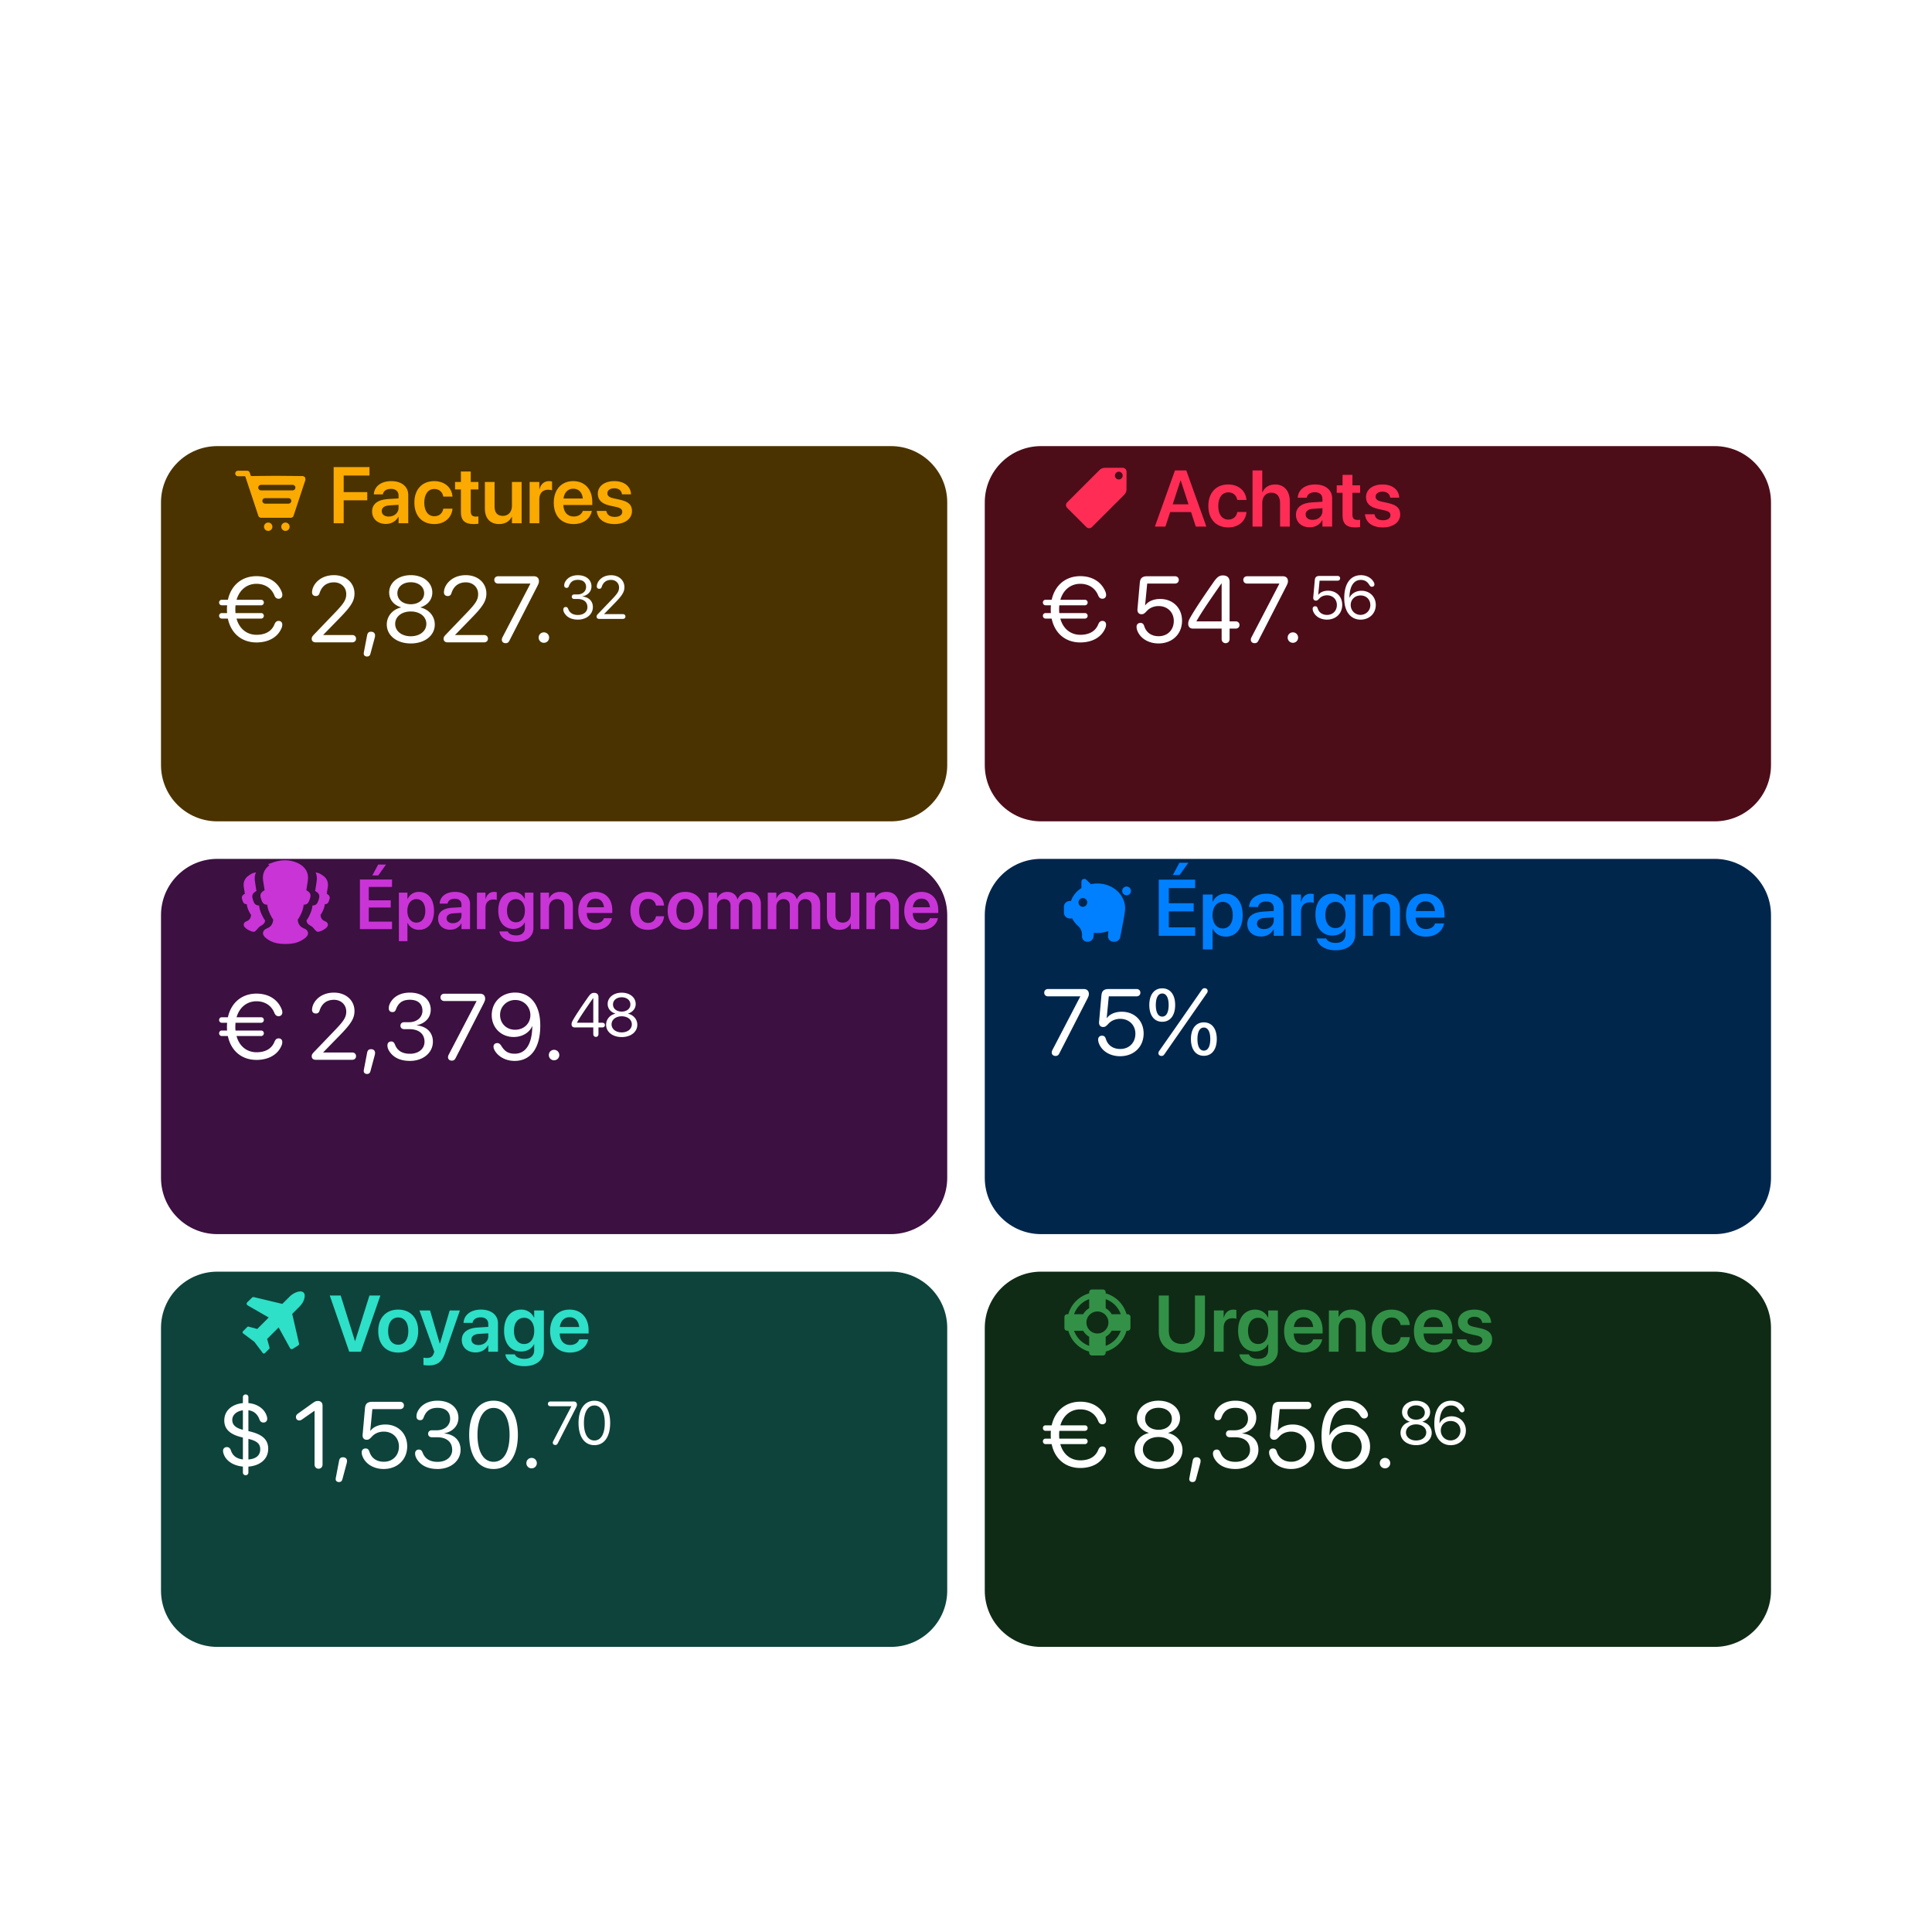
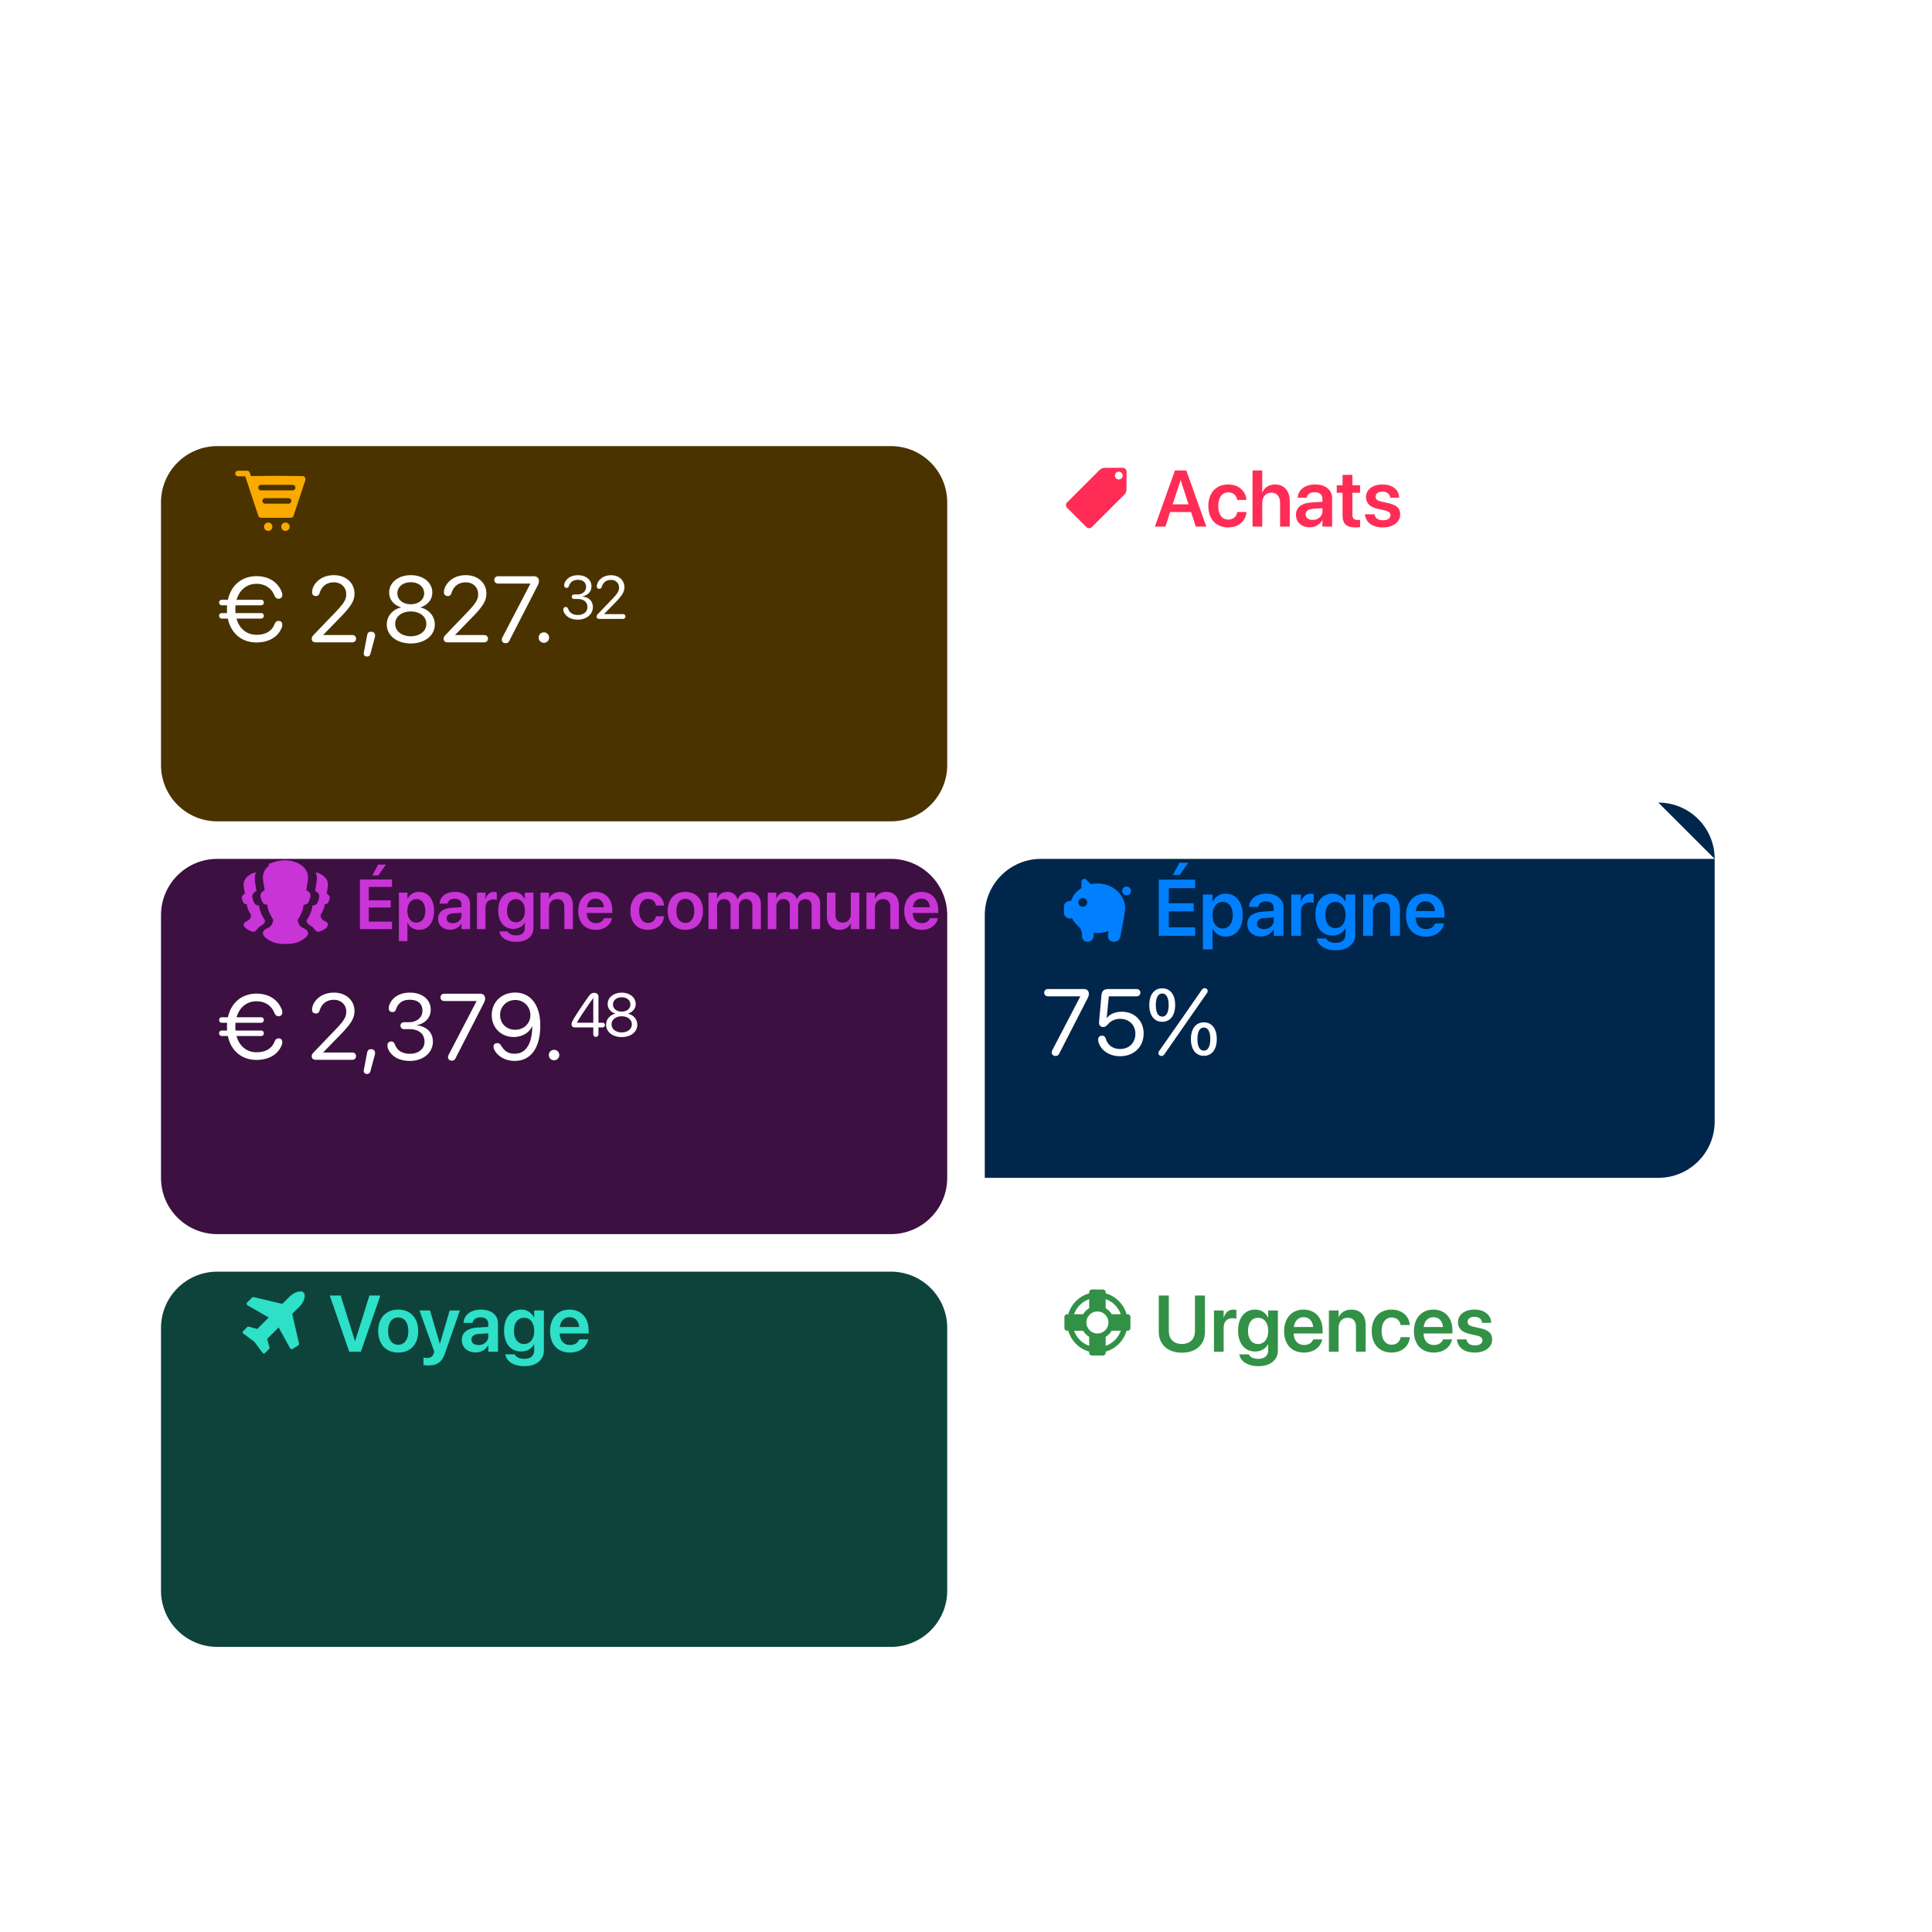
<svg xmlns="http://www.w3.org/2000/svg" width="576" height="576" fill="none">
  <g clip-path="url(#a)">
    <circle cx="288" cy="288" r="256" fill="#fff" fill-opacity=".1" />
    <g filter="url(#b)">
      <path fill="#4B3300" d="M265.609 109H64.793C55.518 109 48 116.513 48 125.781v78.313c0 9.268 7.519 16.781 16.793 16.781h200.816c9.275 0 16.793-7.513 16.793-16.781v-78.313c0-9.268-7.518-16.781-16.793-16.781Z" />
    </g>
    <path fill="#FAAA00" fill-rule="evenodd" d="m73.57 143.36-.473-1.376h-2.142a.818.818 0 1 1 0-1.636h2.65a.819.819 0 0 1 .849.548l.355 1.031 7.46-.068 7.91.072a.87.87 0 0 1 .867.953.864.864 0 0 1-.04.355l-3.485 10.529a.873.873 0 0 1-.853.597H77.87a.873.873 0 0 1-.853-.597L73.57 143.36Zm4.247 2.833h9.434a.818.818 0 1 0 0-1.636h-9.434a.818.818 0 1 0 0 1.636Zm1.197 3.96h7.04a.819.819 0 0 0 0-1.637h-7.04a.819.819 0 0 0 0 1.637Zm6.09 8.13a1.244 1.244 0 1 1 0-2.488 1.244 1.244 0 0 1 0 2.488Zm-5.14 0a1.244 1.244 0 1 1 0-2.489 1.244 1.244 0 0 1 0 2.489Z" clip-rule="evenodd" />
-     <path fill="#FAAA00" d="M99.474 156v-16.751h10.68v2.519h-7.685v4.957h7.024v2.438h-7.024V156h-2.995Zm15.579.209c-2.461 0-4.121-1.521-4.121-3.715v-.023c0-2.182 1.695-3.494 4.678-3.68l3.216-.197v-.848c0-1.242-.813-1.996-2.275-1.996-1.37 0-2.206.638-2.392 1.544l-.023.104h-2.682l.012-.139c.174-2.183 2.066-3.82 5.189-3.82 3.076 0 5.061 1.626 5.061 4.098V156h-2.89v-1.892h-.07c-.708 1.288-2.078 2.101-3.703 2.101Zm-1.242-3.831c0 1.01.836 1.625 2.101 1.625 1.66 0 2.914-1.103 2.914-2.565v-.929l-2.809.174c-1.428.093-2.206.708-2.206 1.683v.012Zm15.672 3.866c-3.657 0-5.944-2.461-5.944-6.408v-.012c0-3.924 2.322-6.385 5.909-6.385 3.239 0 5.259 2.055 5.433 4.516l.011.093h-2.728l-.023-.104c-.244-1.196-1.126-2.16-2.658-2.16-1.823 0-2.995 1.544-2.995 4.063v.012c0 2.566 1.184 4.051 3.006 4.051 1.463 0 2.392-.87 2.659-2.159l.023-.104h2.728l-.012.081c-.22 2.566-2.298 4.516-5.409 4.516Zm11.724 0c-2.577 0-3.796-1.045-3.796-3.576v-6.744h-1.741v-2.229h1.741v-3.123h2.937v3.123h2.287v2.229h-2.287v6.501c0 1.207.534 1.59 1.591 1.59.278 0 .499-.035.696-.047v2.171c-.336.047-.847.105-1.428.105Zm7.604 0c-2.705 0-4.249-1.742-4.249-4.597v-7.952h2.891v7.383c0 1.741.812 2.728 2.461 2.728 1.66 0 2.716-1.196 2.716-2.983v-7.128h2.891V156h-2.891v-1.927h-.058c-.638 1.312-1.904 2.171-3.761 2.171Zm9.09-.244v-12.305h2.89v2.124h.058c.383-1.486 1.405-2.38 2.821-2.38.36 0 .697.058.917.117v2.611c-.244-.092-.685-.162-1.172-.162-1.637 0-2.624 1.033-2.624 2.856V156h-2.89Zm13.117.244c-3.691 0-5.92-2.45-5.92-6.362v-.011c0-3.878 2.264-6.432 5.781-6.432s5.7 2.473 5.7 6.188v.929h-8.614c.047 2.159 1.231 3.436 3.111 3.436 1.44 0 2.38-.766 2.659-1.591l.023-.081h2.705l-.035.128c-.383 1.892-2.194 3.796-5.41 3.796Zm-.104-10.541c-1.532 0-2.682 1.033-2.914 2.926h5.77c-.209-1.951-1.324-2.926-2.856-2.926Zm12.34 10.541c-3.227 0-5.073-1.533-5.328-3.819l-.012-.105h2.844l.023.105c.221 1.056 1.022 1.683 2.484 1.683 1.405 0 2.253-.569 2.253-1.475v-.011c0-.743-.43-1.161-1.707-1.451l-2.043-.453c-2.357-.522-3.541-1.672-3.541-3.494v-.012c0-2.252 1.962-3.773 4.934-3.773 3.065 0 4.852 1.684 4.957 3.808l.011.128h-2.693l-.011-.093c-.128-.987-.917-1.707-2.264-1.707-1.277 0-2.078.592-2.078 1.498v.012c0 .708.476 1.172 1.753 1.462l2.055.453c2.542.569 3.529 1.567 3.529 3.355v.011c0 2.322-2.148 3.878-5.166 3.878Z" />
    <path fill="#fff" d="M66.117 184.42c-.451 0-.793-.369-.793-.819 0-.478.342-.82.793-.82h1.585a15.367 15.367 0 0 1-.04-1.133c0-.41.013-.806.054-1.188h-1.6c-.45 0-.792-.369-.792-.82 0-.478.342-.819.793-.819h1.831c.957-4.357 4.168-7.047 8.528-7.047 3.662 0 6.355 1.789 7.502 4.671.137.327.192.669.192.942 0 .669-.451 1.12-1.107 1.12-.588 0-.998-.328-1.271-1.011-.916-2.267-2.938-3.441-5.316-3.441-2.87 0-5.084 1.802-5.945 4.766h7.325c.465 0 .806.341.806.819 0 .451-.341.82-.806.82h-7.64c-.027.382-.054.778-.054 1.188 0 .396.014.765.055 1.133h7.639c.465 0 .806.342.806.82 0 .45-.341.819-.806.819h-7.339c.82 3.018 3.048 4.834 5.973 4.834 2.377 0 4.427-.86 5.343-3.127.273-.683.656-1.01 1.243-1.01.657 0 1.08.423 1.08 1.092 0 .273-.04.615-.178.942-1.216 3.046-4.222 4.384-7.502 4.384-4.414 0-7.612-2.69-8.542-7.115h-1.817Zm28.009 7.088c-.724 0-1.189-.396-1.189-1.011 0-.505.11-.724.697-1.338l6.314-6.583c2.651-2.772 3.28-3.823 3.28-5.476 0-2.007-1.545-3.482-3.663-3.482-2.132 0-3.621 1.106-4.291 3.223-.164.505-.438.86-1.107.86-.724 0-1.134-.451-1.134-1.093 0-.177.013-.327.04-.491.288-2.021 2.46-4.643 6.492-4.643 3.553 0 6.122 2.294 6.122 5.476 0 2.158-.983 3.783-4.359 7.238l-4.947 5.08v.055h8.61c.696 0 1.161.437 1.161 1.092 0 .656-.465 1.093-1.161 1.093H94.126Zm16.505-3.168c.697 0 1.189.409 1.189 1.078 0 .246-.027.451-.109.751l-1.257 4.698c-.151.588-.465.861-1.039.861-.547 0-.97-.314-.97-.861 0-.204.027-.341.041-.423l.97-5.067c.15-.751.533-1.037 1.175-1.037Zm11.832 3.496c-4.168 0-7.147-2.363-7.147-5.654 0-2.458 1.694-4.48 4.236-5.067v-.055c-2.173-.669-3.526-2.335-3.526-4.411 0-2.977 2.733-5.175 6.437-5.175 3.731 0 6.423 2.185 6.423 5.189 0 2.049-1.326 3.701-3.512 4.397v.055c2.556.601 4.25 2.622 4.25 5.067 0 3.305-2.979 5.654-7.161 5.654Zm0-11.691c2.337 0 3.991-1.352 3.991-3.263 0-1.94-1.64-3.292-3.991-3.292s-3.99 1.366-3.99 3.292c0 1.911 1.639 3.263 3.99 3.263Zm0 9.547c2.72 0 4.646-1.544 4.646-3.688 0-2.171-1.926-3.701-4.646-3.701-2.706 0-4.647 1.543-4.647 3.701 0 2.144 1.941 3.688 4.647 3.688Zm10.984 1.816c-.724 0-1.189-.396-1.189-1.011 0-.505.11-.724.697-1.338l6.314-6.583c2.651-2.772 3.28-3.823 3.28-5.476 0-2.007-1.544-3.482-3.662-3.482-2.132 0-3.622 1.106-4.292 3.223-.164.505-.437.86-1.107.86-.724 0-1.134-.451-1.134-1.093 0-.177.014-.327.041-.491.287-2.021 2.46-4.643 6.492-4.643 3.553 0 6.122 2.294 6.122 5.476 0 2.158-.984 3.783-4.36 7.238l-4.947 5.08v.055h8.61c.697 0 1.162.437 1.162 1.092 0 .656-.465 1.093-1.162 1.093h-10.865Zm17.298.246c-.669 0-1.134-.396-1.134-1.011 0-.273.055-.478.219-.792l8.282-15.91v-.055h-9.58c-.67 0-1.162-.423-1.162-1.092s.492-1.093 1.162-1.093h10.605c.983 0 1.544.547 1.544 1.489 0 .464-.164.847-.533 1.57l-8.296 16.184c-.259.505-.574.71-1.107.71Zm11.408-.11a1.538 1.538 0 0 1-1.557-1.556 1.54 1.54 0 0 1 1.557-1.557 1.54 1.54 0 0 1 1.558 1.557c0 .874-.683 1.556-1.558 1.556Zm10.154-6.915c-1.91 0-3.296-.684-4.069-1.998-.204-.355-.293-.674-.293-1.021 0-.443.276-.745.738-.745.364 0 .568.195.737.63.426 1.101 1.341 1.749 2.887 1.749 1.688 0 2.816-.959 2.825-2.299.009-1.58-1.12-2.468-2.923-2.468h-1.021c-.427 0-.72-.275-.72-.675 0-.399.293-.674.72-.674h.95c1.528 0 2.594-.941 2.594-2.219 0-1.27-.799-2.131-2.443-2.131-1.412 0-2.185.595-2.647 1.758-.16.461-.32.63-.719.63-.454 0-.711-.266-.711-.728 0-.364.08-.683.266-1.03.675-1.278 2.035-2.015 3.811-2.015 2.567 0 4.051 1.474 4.051 3.302 0 1.589-1.111 2.681-2.718 3.019v.035c1.865.16 3.135 1.323 3.135 3.143 0 2.201-1.936 3.737-4.45 3.737Zm6.338-.213c-.471 0-.773-.258-.773-.657 0-.329.071-.471.453-.87l4.104-4.279c1.723-1.802 2.132-2.485 2.132-3.559 0-1.305-1.004-2.264-2.381-2.264-1.386 0-2.354.719-2.789 2.095-.107.328-.284.559-.72.559-.47 0-.737-.293-.737-.71 0-.115.009-.213.027-.32.186-1.313 1.599-3.018 4.219-3.018 2.31 0 3.98 1.492 3.98 3.56 0 1.402-.64 2.459-2.834 4.705l-3.216 3.302v.035h5.597c.453 0 .755.284.755.71 0 .427-.302.711-.755.711h-7.062Z" />
    <g filter="url(#c)">
-       <path fill="#4C0D19" d="M511.207 109H310.391c-9.275 0-16.793 7.513-16.793 16.781v78.313c0 9.268 7.518 16.781 16.793 16.781h200.816c9.275 0 16.793-7.513 16.793-16.781v-78.313c0-9.268-7.518-16.781-16.793-16.781Z" />
-     </g>
+       </g>
    <path fill="#FF2D55" fill-rule="evenodd" d="M329.426 139.476c-.614 0-1.203.244-1.639.678l-9.628 9.622a1.158 1.158 0 0 0 0 1.637l5.732 5.728a1.16 1.16 0 0 0 1.639 0l9.632-9.626a2.31 2.31 0 0 0 .679-1.626l.024-5.25a1.158 1.158 0 0 0-1.158-1.163h-5.281Zm4.128 3.472a1.158 1.158 0 1 0 .002-2.316 1.158 1.158 0 0 0-.002 2.316Z" clip-rule="evenodd" />
    <path fill="#FF2D55" d="m344.313 157 5.99-16.751h3.367L359.66 157h-3.146l-1.416-4.33h-6.234l-1.416 4.33h-3.135Zm7.639-13.768-2.333 7.128h4.724l-2.321-7.128h-.07Zm14.244 14.012c-3.657 0-5.944-2.461-5.944-6.408v-.012c0-3.924 2.322-6.385 5.909-6.385 3.239 0 5.259 2.055 5.433 4.516l.011.093h-2.728l-.023-.104c-.244-1.196-1.126-2.16-2.658-2.16-1.823 0-2.995 1.544-2.995 4.063v.012c0 2.566 1.184 4.051 3.006 4.051 1.463 0 2.392-.87 2.659-2.159l.023-.104h2.728l-.012.081c-.22 2.566-2.298 4.516-5.409 4.516Zm7.232-.244v-16.751h2.89v6.512h.07c.639-1.474 1.95-2.322 3.796-2.322 2.647 0 4.342 1.927 4.342 4.899V157h-2.891v-7.093c0-1.892-.952-3.03-2.612-3.03-1.637 0-2.705 1.242-2.705 3.03V157h-2.89Zm17.065.209c-2.461 0-4.121-1.521-4.121-3.715v-.023c0-2.182 1.694-3.494 4.678-3.68l3.215-.197v-.848c0-1.242-.812-1.996-2.275-1.996-1.37 0-2.206.638-2.391 1.544l-.023.104h-2.682l.012-.139c.174-2.183 2.066-3.82 5.189-3.82 3.076 0 5.061 1.626 5.061 4.098V157h-2.891v-1.892h-.069c-.708 1.288-2.078 2.101-3.703 2.101Zm-1.243-3.831c0 1.01.836 1.625 2.102 1.625 1.66 0 2.913-1.103 2.913-2.565v-.929l-2.809.174c-1.428.093-2.206.708-2.206 1.683v.012Zm14.813 3.866c-2.577 0-3.796-1.045-3.796-3.576v-6.744h-1.741v-2.229h1.741v-3.123h2.937v3.123h2.287v2.229h-2.287v6.501c0 1.207.534 1.59 1.59 1.59.279 0 .5-.035.697-.047v2.171c-.337.047-.847.105-1.428.105Zm8.219 0c-3.227 0-5.073-1.533-5.328-3.819l-.012-.105h2.844l.023.105c.221 1.056 1.022 1.683 2.485 1.683 1.404 0 2.252-.569 2.252-1.475v-.011c0-.743-.43-1.161-1.707-1.451l-2.043-.453c-2.356-.522-3.541-1.672-3.541-3.494v-.012c0-2.252 1.962-3.773 4.934-3.773 3.065 0 4.853 1.684 4.957 3.808l.012.128h-2.694l-.011-.093c-.128-.987-.917-1.707-2.264-1.707-1.277 0-2.078.592-2.078 1.498v.012c0 .708.476 1.172 1.753 1.462l2.055.453c2.542.569 3.529 1.567 3.529 3.355v.011c0 2.322-2.148 3.878-5.166 3.878Z" />
-     <path fill="#fff" d="M311.718 184.42c-.451 0-.792-.369-.792-.819 0-.478.341-.82.792-.82h1.585c-.026-.368-.04-.751-.04-1.133 0-.41.014-.806.054-1.188h-1.599c-.451 0-.792-.369-.792-.82 0-.478.341-.819.792-.819h1.832c.955-4.357 4.167-7.047 8.528-7.047 3.662 0 6.354 1.789 7.502 4.671.137.327.192.669.192.942 0 .669-.452 1.12-1.107 1.12-.588 0-.998-.328-1.272-1.011-.916-2.267-2.938-3.441-5.315-3.441-2.87 0-5.084 1.802-5.945 4.766h7.325c.464 0 .806.341.806.819 0 .451-.342.82-.806.82h-7.64c-.028.382-.054.778-.054 1.188 0 .396.014.765.054 1.133h7.64c.464 0 .806.342.806.82 0 .45-.342.819-.806.819h-7.339c.82 3.018 3.048 4.835 5.971 4.835 2.379 0 4.428-.861 5.345-3.128.273-.683.655-1.01 1.242-1.01.657 0 1.081.423 1.081 1.092 0 .273-.041.615-.178.942-1.216 3.046-4.223 4.384-7.502 4.384-4.415 0-7.613-2.69-8.542-7.115h-1.818Zm33.667 7.416c-2.883 0-5.316-1.434-6.246-3.66-.177-.424-.286-.806-.286-1.311 0-.697.45-1.148 1.147-1.148.602 0 .929.274 1.149.97.6 1.912 2.145 2.991 4.291 2.991 2.652 0 4.51-1.871 4.51-4.548 0-2.595-1.886-4.438-4.524-4.438-1.352 0-2.61.505-3.43 1.379-.875.929-1.079 1.052-1.695 1.052-.766 0-1.188-.56-1.188-1.27 0-.11 0-.192.012-.314l.697-7.812c.123-1.379.766-1.926 2.214-1.926h8.241c.697 0 1.162.437 1.162 1.093 0 .655-.465 1.092-1.162 1.092h-8.253l-.629 6.474h.055c.887-1.202 2.513-1.885 4.44-1.885 3.814 0 6.52 2.69 6.52 6.487 0 3.974-2.898 6.774-7.025 6.774Zm20.017-.082c-.697 0-1.188-.519-1.188-1.27v-3.073h-8.542c-.874 0-1.42-.546-1.42-1.393 0-.628.135-1.052.587-1.857 1.421-2.541 4.141-6.556 6.915-10.53 1.107-1.598 1.749-2.076 2.828-2.076 1.313 0 2.01.67 2.01 1.94v11.758h1.804c.656 0 1.147.423 1.147 1.079 0 .656-.491 1.079-1.147 1.079h-1.804v3.073c0 .751-.493 1.27-1.19 1.27Zm-1.188-6.501v-11.321h-.042c-3.648 5.217-5.862 8.467-7.461 11.266v.055h7.503Zm9.837 6.501c-.671 0-1.135-.396-1.135-1.011 0-.273.054-.478.218-.792l8.282-15.91v-.055h-9.579c-.671 0-1.162-.423-1.162-1.092s.491-1.093 1.162-1.093h10.605c.983 0 1.543.547 1.543 1.489 0 .464-.164.847-.533 1.57l-8.294 16.184c-.261.505-.574.71-1.107.71Zm11.408-.11a1.54 1.54 0 0 1-1.559-1.556 1.54 1.54 0 0 1 1.559-1.557 1.54 1.54 0 0 1 1.557 1.557c0 .874-.683 1.556-1.557 1.556Zm10.142-6.915c-1.874 0-3.455-.932-4.059-2.379a2.073 2.073 0 0 1-.187-.852c0-.453.293-.746.746-.746.391 0 .605.177.746.63.392 1.243 1.395 1.944 2.791 1.944 1.722 0 2.93-1.216 2.93-2.956 0-1.686-1.226-2.885-2.94-2.885-.879 0-1.696.329-2.229.897-.569.603-.703.683-1.102.683-.498 0-.772-.364-.772-.825 0-.071 0-.125.008-.204l.454-5.078c.079-.897.496-1.252 1.438-1.252h5.357c.452 0 .754.285.754.71 0 .427-.302.711-.754.711h-5.365l-.409 4.207h.035c.578-.781 1.635-1.225 2.887-1.225 2.479 0 4.238 1.749 4.238 4.217 0 2.583-1.884 4.403-4.567 4.403Zm10.034.009c-1.918 0-3.447-1.039-4.237-2.885-.427-.986-.631-2.14-.631-3.524 0-4.315 1.838-6.845 4.974-6.845 1.643 0 3.074.764 3.793 2.016.161.275.231.497.231.754 0 .4-.311.684-.738.684-.319 0-.541-.169-.825-.622-.613-.967-1.404-1.42-2.479-1.42-2.114 0-3.33 1.855-3.41 5.193v.115h.026c.524-1.154 1.839-2.077 3.58-2.077 2.442 0 4.254 1.802 4.254 4.234 0 2.53-1.908 4.377-4.538 4.377Zm-.018-1.421c1.634 0 2.932-1.287 2.932-2.902 0-1.678-1.209-2.885-2.905-2.885-1.697 0-2.949 1.207-2.949 2.84 0 1.642 1.279 2.947 2.922 2.947Z" />
    <g filter="url(#d)">
      <path fill="#3C1040" d="M265.609 232.062H64.793c-9.275 0-16.793 7.514-16.793 16.782v78.312c0 9.268 7.519 16.782 16.793 16.782h200.816c9.275 0 16.793-7.514 16.793-16.782v-78.312c0-9.268-7.518-16.782-16.793-16.782Z" />
    </g>
    <path fill="#C834D6" d="M79.41 279.776c1.466 1.119 3.036 1.66 5.7 1.66 2.665 0 4.175-.541 5.7-1.66 1.527-1.119 1.054-2.076.502-2.606-.131-.124-.344-.22-.593-.332-.748-.336-1.82-.818-1.962-2.691.307-.217 1.537-2.388 1.732-4.055.014-.122.03-.244.047-.364 1.267-.025 1.529-.702 1.92-1.986.343-1.126-.052-1.745-1.124-2.33.14-.808.292-1.767.457-2.935.646-4.578-4.315-6.006-6.679-6.006-.123 0-.253.004-.389.012-1.718.047-2.922.49-3.759.799-.434.159-.769.284-1.025.296.087.189.107.214.41.379-1.301.94-2.215 2.389-1.915 4.52.165 1.168.318 2.127.457 2.935-1.072.585-1.467 1.204-1.124 2.33.39 1.284.653 1.961 1.92 1.986.017.12.033.242.047.364.194 1.667 1.491 3.875 1.732 4.055-.142 1.873-1.215 2.355-1.962 2.691-.25.112-.462.208-.593.332-.552.53-.966 1.487.5 2.606Z" />
    <path fill="#C834D6" d="M74.937 277.653a5.358 5.358 0 0 1-1.557-.843c-1.055-.806-.758-1.495-.36-1.877.094-.09.247-.159.427-.239.538-.242 1.31-.59 1.413-1.937-.174-.13-1.108-1.72-1.248-2.92-.01-.089-.021-.176-.033-.263-.913-.018-1.101-.505-1.383-1.429-.247-.811.037-1.257.81-1.678a71.877 71.877 0 0 1-.33-2.113c-.216-1.534.442-2.578 1.38-3.254l.245-.168c.537-.372.996-.691 2.011-.827-.32.725-.453 1.586-.31 2.603a96.73 96.73 0 0 0 .457 2.935c-1.072.585-1.467 1.204-1.124 2.33.391 1.284.653 1.961 1.92 1.986.018.12.033.242.048.363.194 1.669 1.49 3.875 1.732 4.057-.065.918-.589 1.235-1.147 1.573-.315.192-.64.389-.9.704-.727.872-1.026 1.212-1.533 1.135a5.39 5.39 0 0 1-.518-.138Zm20.54 0c-.128.043-.3.089-.518.138-.507.077-.807-.263-1.532-1.135-.262-.315-.587-.512-.9-.704-.56-.338-1.083-.655-1.148-1.573.241-.182 1.538-2.388 1.732-4.057.014-.121.03-.243.047-.363 1.268-.025 1.53-.702 1.92-1.986.343-1.126-.052-1.745-1.124-2.33.14-.808.292-1.767.457-2.935.144-1.017.01-1.878-.31-2.603 1.016.136 1.475.455 2.012.827l.246.168c.937.676 1.595 1.72 1.378 3.254-.118.84-.228 1.531-.328 2.113.771.421 1.056.867.809 1.678-.282.924-.47 1.411-1.383 1.429l-.034.263c-.14 1.2-1.073 2.79-1.247 2.92.103 1.347.875 1.695 1.413 1.937.18.08.333.149.427.239.397.382.695 1.071-.36 1.877a5.358 5.358 0 0 1-1.558.843Zm17.291-16.659h-1.764l1.743-3.23h2.338l-2.317 3.23ZM107.302 277v-14.796h9.577v2.225h-6.931v3.988h6.552v2.144h-6.552v4.214h6.931V277h-9.577Zm11.618 3.589v-14.458h2.553v1.876h.051c.626-1.302 1.815-2.102 3.374-2.102 2.758 0 4.501 2.154 4.501 5.66v.011c0 3.486-1.743 5.639-4.47 5.639-1.549 0-2.789-.779-3.405-2.05h-.051v5.424h-2.553Zm5.219-5.527c1.631 0 2.656-1.343 2.656-3.486v-.011c0-2.173-1.025-3.506-2.656-3.506-1.579 0-2.686 1.374-2.686 3.506v.011c0 2.122 1.107 3.486 2.686 3.486Zm10.111 2.123c-2.174 0-3.641-1.344-3.641-3.282v-.02c0-1.928 1.497-3.087 4.133-3.251l2.84-.174v-.749c0-1.097-.718-1.763-2.01-1.763-1.21 0-1.948.564-2.112 1.364l-.021.092h-2.368l.01-.123c.154-1.928 1.825-3.374 4.584-3.374 2.717 0 4.47 1.436 4.47 3.62V277h-2.553v-1.671h-.061c-.626 1.138-1.836 1.856-3.271 1.856Zm-1.098-3.384c0 .892.739 1.435 1.856 1.435 1.467 0 2.574-.974 2.574-2.266v-.82l-2.481.154c-1.262.082-1.949.625-1.949 1.487v.01Zm9.044 3.199v-10.869h2.554v1.876h.051c.338-1.312 1.241-2.102 2.491-2.102.318 0 .616.052.811.103v2.307c-.216-.082-.605-.144-1.036-.144-1.446 0-2.317.913-2.317 2.523V277h-2.554Zm11.71 3.804c-2.881 0-4.696-1.312-5.004-3.014l-.02-.093h2.512l.031.082c.277.626 1.148 1.097 2.481 1.097 1.661 0 2.574-.881 2.574-2.266v-1.568h-.051c-.605 1.158-1.836 1.896-3.394 1.896-2.728 0-4.481-2.091-4.481-5.475v-.01c0-3.435 1.774-5.548 4.522-5.548 1.538 0 2.727.821 3.342 2.072h.062v-1.846h2.553v10.561c0 2.461-1.979 4.112-5.127 4.112Zm-.072-5.834c1.59 0 2.656-1.344 2.656-3.456v-.01c0-2.102-1.076-3.445-2.656-3.445-1.64 0-2.676 1.322-2.676 3.435v.01c0 2.143 1.036 3.466 2.676 3.466Zm7.291 2.03v-10.869h2.553v1.702h.051c.564-1.169 1.672-1.928 3.323-1.928 2.389 0 3.753 1.538 3.753 4.061V277h-2.554v-6.521c0-1.549-.717-2.42-2.173-2.42-1.467 0-2.4 1.066-2.4 2.635V277h-2.553Zm16.509.215c-3.261 0-5.23-2.163-5.23-5.619v-.01c0-3.425 2-5.681 5.107-5.681s5.034 2.184 5.034 5.466v.82h-7.608c.041 1.907 1.087 3.035 2.748 3.035 1.272 0 2.102-.677 2.348-1.405l.021-.071h2.389l-.031.112c-.338 1.672-1.938 3.353-4.778 3.353Zm-.092-9.31c-1.354 0-2.369.912-2.574 2.584h5.096c-.185-1.723-1.169-2.584-2.522-2.584Zm15.657 9.31c-3.23 0-5.25-2.173-5.25-5.66v-.01c0-3.466 2.051-5.64 5.219-5.64 2.861 0 4.645 1.815 4.799 3.989l.011.082h-2.41l-.021-.092c-.215-1.056-.994-1.907-2.348-1.907-1.61 0-2.645 1.363-2.645 3.588v.011c0 2.266 1.046 3.578 2.655 3.578 1.292 0 2.113-.769 2.349-1.907l.02-.092h2.41l-.01.072c-.195 2.266-2.031 3.988-4.779 3.988Zm11.126 0c-3.2 0-5.261-2.132-5.261-5.65v-.02c0-3.486 2.092-5.64 5.25-5.64 3.169 0 5.271 2.133 5.271 5.64v.02c0 3.528-2.071 5.65-5.26 5.65Zm.01-2.061c1.61 0 2.645-1.312 2.645-3.589v-.02c0-2.266-1.045-3.568-2.666-3.568-1.589 0-2.645 1.312-2.645 3.568v.02c0 2.287 1.036 3.589 2.666 3.589Zm6.891 1.846v-10.869h2.553v1.743h.051c.462-1.189 1.579-1.969 3.015-1.969 1.517 0 2.614.8 3.014 2.195h.062c.523-1.354 1.815-2.195 3.384-2.195 2.143 0 3.548 1.456 3.548 3.63V277h-2.554v-6.829c0-1.343-.697-2.112-1.948-2.112-1.23 0-2.071.912-2.071 2.225V277h-2.482v-6.962c0-1.221-.738-1.979-1.927-1.979-1.231 0-2.092.963-2.092 2.286V277h-2.553Zm17.677 0v-10.869h2.554v1.743h.051c.461-1.189 1.579-1.969 3.014-1.969 1.518 0 2.615.8 3.015 2.195h.062c.523-1.354 1.815-2.195 3.383-2.195 2.143 0 3.548 1.456 3.548 3.63V277h-2.553v-6.829c0-1.343-.697-2.112-1.948-2.112-1.231 0-2.071.912-2.071 2.225V277h-2.482v-6.962c0-1.221-.738-1.979-1.928-1.979-1.23 0-2.091.963-2.091 2.286V277h-2.554Zm21.38.215c-2.389 0-3.753-1.538-3.753-4.06v-7.024h2.553v6.521c0 1.538.718 2.41 2.174 2.41 1.466 0 2.399-1.056 2.399-2.635v-6.296h2.553V277h-2.553v-1.702h-.051c-.564 1.159-1.682 1.917-3.322 1.917Zm8.029-.215v-10.869h2.553v1.702h.051c.564-1.169 1.671-1.928 3.322-1.928 2.389 0 3.753 1.538 3.753 4.061V277h-2.553v-6.521c0-1.549-.718-2.42-2.174-2.42-1.466 0-2.399 1.066-2.399 2.635V277h-2.553Zm16.508.215c-3.26 0-5.229-2.163-5.229-5.619v-.01c0-3.425 1.999-5.681 5.106-5.681 3.107 0 5.035 2.184 5.035 5.466v.82h-7.608c.041 1.907 1.086 3.035 2.748 3.035 1.271 0 2.102-.677 2.348-1.405l.02-.071h2.389l-.03.112c-.339 1.672-1.938 3.353-4.779 3.353Zm-.092-9.31c-1.353 0-2.369.912-2.574 2.584h5.096c-.184-1.723-1.168-2.584-2.522-2.584Z" />
    <path fill="#fff" d="M66.117 308.882c-.451 0-.793-.37-.793-.82 0-.478.342-.819.793-.819h1.585c-.027-.37-.04-.751-.04-1.135 0-.409.013-.805.054-1.187h-1.6c-.45 0-.792-.369-.792-.819 0-.479.342-.82.793-.82h1.831c.957-4.357 4.168-7.047 8.528-7.047 3.662 0 6.355 1.789 7.502 4.671.137.327.192.669.192.941 0 .67-.451 1.121-1.107 1.121-.588 0-.998-.328-1.271-1.012-.916-2.266-2.938-3.44-5.316-3.44-2.87 0-5.084 1.803-5.945 4.766h7.325c.465 0 .806.341.806.82 0 .45-.341.819-.806.819h-7.64a16.45 16.45 0 0 0-.054 1.187c0 .396.014.765.055 1.135h7.639c.465 0 .806.341.806.819 0 .45-.341.82-.806.82h-7.339c.82 3.017 3.048 4.834 5.973 4.834 2.377 0 4.427-.862 5.343-3.128.273-.683.656-1.01 1.243-1.01.657 0 1.08.422 1.08 1.092 0 .273-.04.614-.178.943-1.216 3.044-4.222 4.384-7.502 4.384-4.414 0-7.612-2.691-8.542-7.115h-1.817Zm28.009 7.087c-.724 0-1.19-.396-1.19-1.011 0-.505.11-.723.698-1.339l6.314-6.582c2.651-2.772 3.28-3.823 3.28-5.476 0-2.007-1.545-3.482-3.663-3.482-2.132 0-3.621 1.106-4.291 3.223-.164.505-.438.86-1.107.86-.724 0-1.134-.45-1.134-1.092 0-.178.013-.329.04-.492.288-2.021 2.46-4.643 6.492-4.643 3.553 0 6.122 2.293 6.122 5.476 0 2.158-.983 3.783-4.359 7.238l-4.947 5.079v.056h8.61c.696 0 1.161.437 1.161 1.093 0 .655-.465 1.092-1.161 1.092H94.126Zm16.505-3.169c.697 0 1.189.41 1.189 1.08 0 .246-.027.45-.109.75l-1.257 4.698c-.151.587-.465.861-1.039.861-.547 0-.97-.314-.97-.861 0-.204.027-.341.041-.422l.97-5.067c.15-.752.533-1.039 1.175-1.039Zm11.586 3.496c-2.938 0-5.07-1.052-6.259-3.072-.314-.547-.451-1.038-.451-1.571 0-.682.424-1.147 1.134-1.147.561 0 .875.301 1.134.97.657 1.693 2.064 2.69 4.442 2.69 2.597 0 4.332-1.475 4.346-3.536.014-2.432-1.722-3.797-4.496-3.797h-1.572c-.656 0-1.107-.424-1.107-1.038 0-.615.451-1.039 1.107-1.039h1.462c2.351 0 3.991-1.447 3.991-3.413 0-1.953-1.23-3.278-3.758-3.278-2.173 0-3.362.916-4.073 2.704-.246.711-.492.969-1.107.969-.697 0-1.093-.409-1.093-1.12 0-.559.123-1.051.41-1.583 1.038-1.967 3.129-3.1 5.863-3.1 3.949 0 6.231 2.267 6.231 5.08 0 2.445-1.708 4.124-4.181 4.643v.055c2.869.246 4.824 2.034 4.824 4.834 0 3.387-2.979 5.749-6.847 5.749Zm12.488-.081c-.67 0-1.135-.396-1.135-1.011 0-.273.055-.478.219-.792l8.282-15.91v-.054h-9.58c-.67 0-1.162-.424-1.162-1.094 0-.668.492-1.092 1.162-1.092h10.605c.984 0 1.544.547 1.544 1.489 0 .465-.164.846-.533 1.571l-8.295 16.182c-.26.505-.574.711-1.107.711Zm18.733.081c-3.144 0-5.193-1.693-5.973-3.153-.232-.424-.327-.753-.327-1.107 0-.629.437-1.051 1.107-1.051.519 0 .86.244 1.298.955.943 1.489 2.009 2.212 3.922 2.212 3.294 0 5.111-2.895 5.234-7.975v-.232h-.041c-.833 1.953-2.993 3.223-5.507 3.223-3.758 0-6.546-2.773-6.546-6.514 0-3.893 2.938-6.733 6.983-6.733 2.966 0 5.316 1.598 6.519 4.424.656 1.516.97 3.292.97 5.436 0 6.637-2.815 10.515-7.639 10.515Zm.136-9.286c2.611 0 4.551-1.857 4.551-4.37 0-2.527-1.968-4.507-4.51-4.507-2.528 0-4.523 1.966-4.523 4.439 0 2.567 1.899 4.438 4.482 4.438Zm11.613 9.096a1.541 1.541 0 0 1-1.558-1.558 1.54 1.54 0 0 1 1.558-1.556c.875 0 1.558.682 1.558 1.556a1.54 1.54 0 0 1-1.558 1.558Zm12.468-6.97c-.453 0-.773-.337-.773-.825v-1.997h-5.552c-.568 0-.924-.355-.924-.906 0-.409.089-.684.382-1.207.924-1.652 2.692-4.261 4.495-6.844.72-1.039 1.137-1.35 1.839-1.35.853 0 1.306.435 1.306 1.26v7.644h1.172c.427 0 .746.276.746.701 0 .426-.319.702-.746.702h-1.172v1.997c0 .488-.32.825-.773.825Zm-.773-4.225v-7.358h-.027c-2.371 3.39-3.81 5.503-4.85 7.322v.036h4.877Zm8.47 4.278c-2.71 0-4.646-1.535-4.646-3.675 0-1.597 1.101-2.911 2.754-3.293v-.035c-1.413-.435-2.292-1.518-2.292-2.867 0-1.935 1.776-3.365 4.184-3.365 2.425 0 4.175 1.421 4.175 3.373 0 1.332-.862 2.406-2.283 2.859v.035c1.662.391 2.763 1.704 2.763 3.293 0 2.149-1.937 3.675-4.655 3.675Zm0-7.598c1.519 0 2.594-.879 2.594-2.121 0-1.261-1.066-2.14-2.594-2.14-1.528 0-2.594.888-2.594 2.14 0 1.242 1.066 2.121 2.594 2.121Zm0 6.205c1.767 0 3.02-1.004 3.02-2.397 0-1.411-1.253-2.405-3.02-2.405-1.759 0-3.02 1.003-3.02 2.405 0 1.393 1.261 2.397 3.02 2.397Z" />
    <g filter="url(#e)">
-       <path fill="#00264C" d="M511.207 232.062H310.391c-9.275 0-16.793 7.514-16.793 16.782v78.312c0 9.268 7.518 16.782 16.793 16.782h200.816c9.275 0 16.793-7.514 16.793-16.782v-78.312c0-9.268-7.518-16.782-16.793-16.782Z" />
+       <path fill="#00264C" d="M511.207 232.062H310.391c-9.275 0-16.793 7.514-16.793 16.782v78.312h200.816c9.275 0 16.793-7.514 16.793-16.782v-78.312c0-9.268-7.518-16.782-16.793-16.782Z" />
    </g>
    <path fill="#0080FF" fill-rule="evenodd" d="M325.222 263.617a9.222 9.222 0 0 1 1.962-.21c4.558 0 8.253 3.303 8.253 7.378 0 .287-.018.569-.055.846-.063.56-.204 1.436-.421 2.632a360.482 360.482 0 0 1-.982 5.106 1.738 1.738 0 0 1-1.705 1.398h-.312a1.623 1.623 0 0 1-1.619-1.732l.101-1.47a9.091 9.091 0 0 1-3.26.598 9.27 9.27 0 0 1-1.06-.061l-.098 1.086a1.738 1.738 0 0 1-1.73 1.579h-.151a1.556 1.556 0 0 1-1.554-1.648l.012-.182a3.632 3.632 0 0 0-1.172-2.863 7.47 7.47 0 0 1-1.769-2.251h-.729c-.96 0-1.738-.778-1.738-1.736v-1.737c0-.958.778-1.735 1.738-1.735h.363c.539-1.569 1.648-2.916 3.111-3.847v-1.87c0-.48.389-.867.869-.867.231 0 .452.091.614.253l1.332 1.333Zm-2.38 6.733a1.303 1.303 0 1 0 0-2.606 1.303 1.303 0 0 0 0 2.606Zm13.029-3.433a1.302 1.302 0 1 1-.001-2.605 1.302 1.302 0 0 1 .001 2.605Z" clip-rule="evenodd" />
    <path fill="#0080FF" d="M351.662 260.879h-1.997l1.973-3.657h2.647l-2.623 3.657ZM345.474 279v-16.751h10.843v2.519h-7.848v4.516h7.418v2.426h-7.418v4.771h7.848V279h-10.843Zm13.153 4.063v-16.368h2.89v2.124h.058c.709-1.474 2.055-2.38 3.82-2.38 3.122 0 5.096 2.438 5.096 6.408v.012c0 3.947-1.974 6.385-5.061 6.385-1.753 0-3.158-.882-3.855-2.322h-.058v6.141h-2.89Zm5.909-6.257c1.845 0 3.006-1.521 3.006-3.947v-.012c0-2.461-1.161-3.97-3.006-3.97-1.788 0-3.042 1.556-3.042 3.97v.012c0 2.403 1.254 3.947 3.042 3.947Zm11.446 2.403c-2.461 0-4.121-1.521-4.121-3.715v-.023c0-2.182 1.695-3.494 4.678-3.68l3.216-.197v-.848c0-1.242-.813-1.996-2.276-1.996-1.369 0-2.205.638-2.391 1.544l-.023.104h-2.682l.012-.139c.174-2.183 2.066-3.82 5.189-3.82 3.076 0 5.061 1.626 5.061 4.098V279h-2.89v-1.892h-.07c-.708 1.288-2.078 2.101-3.703 2.101Zm-1.242-3.831c0 1.01.836 1.625 2.101 1.625 1.66 0 2.914-1.103 2.914-2.565v-.929l-2.81.174c-1.428.093-2.205.708-2.205 1.683v.012ZM384.979 279v-12.305h2.89v2.124h.058c.383-1.486 1.405-2.38 2.821-2.38.36 0 .697.058.917.117v2.611c-.244-.092-.685-.162-1.172-.162-1.637 0-2.624 1.033-2.624 2.856V279h-2.89Zm13.257 4.307c-3.262 0-5.317-1.486-5.665-3.413l-.024-.105h2.844l.035.093c.314.708 1.3 1.242 2.81 1.242 1.88 0 2.913-.998 2.913-2.565v-1.776h-.058c-.685 1.312-2.078 2.147-3.842 2.147-3.088 0-5.073-2.368-5.073-6.199v-.011c0-3.889 2.008-6.281 5.119-6.281 1.742 0 3.088.929 3.785 2.345h.069v-2.089h2.891v11.957c0 2.786-2.241 4.655-5.804 4.655Zm-.082-6.606c1.8 0 3.007-1.52 3.007-3.912v-.011c0-2.38-1.219-3.901-3.007-3.901-1.857 0-3.03 1.498-3.03 3.889v.012c0 2.426 1.173 3.923 3.03 3.923Zm8.254 2.299v-12.305h2.891v1.927h.058c.638-1.324 1.892-2.183 3.761-2.183 2.705 0 4.249 1.742 4.249 4.597V279h-2.891v-7.383c0-1.753-.813-2.74-2.461-2.74-1.66 0-2.716 1.208-2.716 2.984V279h-2.891Zm18.69.244c-3.692 0-5.92-2.45-5.92-6.362v-.011c0-3.878 2.263-6.432 5.781-6.432 3.517 0 5.7 2.473 5.7 6.188v.929h-8.614c.046 2.159 1.23 3.436 3.111 3.436 1.439 0 2.38-.766 2.658-1.591l.024-.081h2.704l-.034.128c-.383 1.892-2.194 3.796-5.41 3.796Zm-.105-10.541c-1.532 0-2.681 1.033-2.913 2.926h5.769c-.209-1.951-1.323-2.926-2.856-2.926Z" />
    <path fill="#fff" d="M314.696 314.816c-.669 0-1.134-.395-1.134-1.011 0-.272.055-.478.218-.791l8.282-15.91v-.055h-9.58c-.669 0-1.162-.423-1.162-1.093 0-.669.493-1.092 1.162-1.092h10.605c.983 0 1.545.546 1.545 1.489 0 .464-.164.846-.534 1.57l-8.295 16.183c-.259.505-.574.71-1.107.71Zm19.239.082c-2.884 0-5.317-1.434-6.246-3.66-.177-.424-.287-.806-.287-1.31 0-.697.451-1.149 1.148-1.149.602 0 .929.274 1.147.971.602 1.912 2.147 2.99 4.292 2.99 2.651 0 4.511-1.87 4.511-4.548 0-2.594-1.887-4.437-4.525-4.437-1.353 0-2.609.505-3.43 1.379-.874.928-1.08 1.051-1.694 1.051-.766 0-1.19-.559-1.19-1.269 0-.11 0-.192.014-.315l.697-7.812c.123-1.379.766-1.925 2.214-1.925h8.241c.697 0 1.162.437 1.162 1.092 0 .656-.465 1.093-1.162 1.093h-8.255l-.628 6.474h.054c.889-1.203 2.515-1.885 4.442-1.885 3.813 0 6.519 2.69 6.519 6.487 0 3.973-2.897 6.773-7.024 6.773Zm12.364-.082c-.532 0-.929-.328-.929-.819 0-.246.068-.45.219-.656l6.41-9.164 6.231-8.972c.328-.477.56-.588.943-.588.465 0 .875.343.875.807a1 1 0 0 1-.206.642l-6.217 8.931-6.424 9.246c-.301.436-.519.573-.902.573Zm.205-10.187c-2.405 0-3.854-1.913-3.854-5 0-3.072 1.463-4.97 3.854-4.97 2.392 0 3.854 1.884 3.854 4.97 0 3.074-1.448 5-3.854 5Zm0-1.544c1.217 0 1.913-1.243 1.913-3.456 0-2.198-.71-3.427-1.913-3.427s-1.913 1.243-1.913 3.427c0 2.213.697 3.456 1.913 3.456Zm12.409 11.69c-2.406 0-3.854-1.912-3.854-4.998 0-3.073 1.462-4.971 3.854-4.971 2.392 0 3.854 1.884 3.854 4.971 0 3.073-1.448 4.998-3.854 4.998Zm0-1.543c1.216 0 1.913-1.243 1.913-3.455 0-2.199-.711-3.428-1.913-3.428S357 307.592 357 309.777c0 2.212.697 3.455 1.913 3.455Z" />
    <g filter="url(#f)">
      <path fill="#0E433C" d="M265.609 355.125H64.793c-9.275 0-16.793 7.513-16.793 16.781v78.313C48 459.487 55.519 467 64.793 467h200.816c9.275 0 16.793-7.513 16.793-16.781v-78.313c0-9.268-7.518-16.781-16.793-16.781Z" />
    </g>
    <path fill="#2DE0C7" fill-rule="evenodd" d="M88.562 385.2c.846-.281 1.499-.228 1.957.159.389.459.427 1.063.16 1.955-.269.892-.759 1.604-1.429 2.274l-2.13 2.127 2.025 8.795a.58.58 0 0 1-.256.621l-1.604 1.011-.03.017a.58.58 0 0 1-.788-.23l-3.394-6.171-3.425 3.422.701 2.563a.402.402 0 0 1-.106.41l-1.27 1.268a.413.413 0 0 1-.303.119h-.027a.477.477 0 0 1-.317-.172l-2.5-3.329-3.333-2.498c-.097-.062-.154-.162-.171-.303a.452.452 0 0 1 .118-.331l1.27-1.282a.417.417 0 0 1 .304-.119.29.29 0 0 1 .106.014l2.566.699 3.425-3.422-6.28-3.62a.58.58 0 0 1-.115-.917l1.431-1.396a.576.576 0 0 1 .54-.148l8.484 2.026 2.116-2.114a5.772 5.772 0 0 1 2.275-1.428Z" clip-rule="evenodd" />
    <path fill="#2DE0C7" d="m104.118 403-5.805-16.751h3.262l4.249 13.559h.058l4.261-13.559h3.262L107.589 403h-3.471Zm14.603.244c-3.621 0-5.955-2.415-5.955-6.397v-.023c0-3.947 2.368-6.385 5.944-6.385 3.587 0 5.967 2.415 5.967 6.385v.023c0 3.994-2.345 6.397-5.956 6.397Zm.012-2.334c1.823 0 2.995-1.485 2.995-4.063v-.023c0-2.565-1.184-4.04-3.018-4.04-1.8 0-2.995 1.486-2.995 4.04v.023c0 2.589 1.172 4.063 3.018 4.063Zm9.008 6.176a9.733 9.733 0 0 1-1.486-.127v-2.206a4.7 4.7 0 0 0 .964.104c1.103 0 1.718-.313 2.09-1.346l.174-.499-4.423-12.317h3.157l2.879 9.844h.081l2.891-9.844h3.042l-4.423 12.723c-.941 2.705-2.38 3.668-4.946 3.668Zm14.058-3.877c-2.461 0-4.121-1.521-4.121-3.715v-.023c0-2.182 1.695-3.494 4.679-3.68l3.215-.197v-.848c0-1.242-.812-1.996-2.275-1.996-1.37 0-2.206.638-2.391 1.544l-.024.104h-2.681l.011-.139c.174-2.183 2.067-3.82 5.189-3.82 3.077 0 5.062 1.626 5.062 4.098V403h-2.891v-1.892h-.069c-.709 1.288-2.078 2.101-3.704 2.101Zm-1.242-3.831c0 1.01.836 1.625 2.101 1.625 1.66 0 2.914-1.103 2.914-2.565v-.929l-2.809.174c-1.428.093-2.206.708-2.206 1.683v.012Zm15.788 7.929c-3.262 0-5.317-1.486-5.665-3.413l-.023-.105h2.844l.035.093c.313.708 1.3 1.242 2.809 1.242 1.881 0 2.914-.998 2.914-2.565v-1.776h-.058c-.685 1.312-2.078 2.147-3.843 2.147-3.088 0-5.073-2.368-5.073-6.199v-.011c0-3.889 2.009-6.281 5.12-6.281 1.741 0 3.088.929 3.784 2.345h.07v-2.089h2.89v11.957c0 2.786-2.24 4.655-5.804 4.655Zm-.081-6.606c1.799 0 3.006-1.52 3.006-3.912v-.011c0-2.38-1.218-3.901-3.006-3.901-1.858 0-3.03 1.498-3.03 3.889v.012c0 2.426 1.172 3.923 3.03 3.923Zm13.663 2.543c-3.691 0-5.92-2.45-5.92-6.362v-.011c0-3.878 2.263-6.432 5.781-6.432 3.517 0 5.7 2.473 5.7 6.188v.929h-8.614c.047 2.159 1.231 3.436 3.111 3.436 1.44 0 2.38-.766 2.659-1.591l.023-.081h2.705l-.035.128c-.383 1.892-2.194 3.796-5.41 3.796Zm-.104-10.541c-1.533 0-2.682 1.033-2.914 2.926h5.769c-.209-1.951-1.323-2.926-2.855-2.926Z" />
-     <path fill="#fff" d="M73.237 439.817c-.464 0-.82-.327-.82-.818v-1.762c-2.788-.246-5.193-1.667-5.835-4.083a2.384 2.384 0 0 1-.082-.616c0-.654.465-1.106 1.12-1.106.561 0 .985.287 1.217.971.45 1.407 1.49 2.471 3.58 2.703v-6.514l-.314-.081c-3.403-.82-5.234-2.336-5.234-5.026 0-2.937 2.31-4.877 5.548-5.163v-1.761c0-.492.356-.819.82-.819.465 0 .82.327.82.819v1.748c2.72.245 4.907 1.761 5.535 4.084.055.204.082.409.082.614 0 .655-.465 1.106-1.12 1.106-.643 0-1.025-.382-1.217-.969-.601-1.585-1.653-2.473-3.28-2.691v6.213l.424.097c3.512.846 5.48 2.293 5.48 5.161 0 3.291-2.678 5.081-5.904 5.327v1.748c0 .491-.355.818-.82.818Zm-3.99-16.496c0 1.339.82 2.376 3.17 2.95v-5.804c-2.077.273-3.17 1.529-3.17 2.854Zm4.892 5.681-.082-.014v6.132c2.542-.192 3.526-1.434 3.526-3.004 0-1.503-.738-2.458-3.444-3.114Zm20.835 8.877c-.697 0-1.19-.519-1.19-1.27v-15.992h-.054l-3.69 2.581c-.273.19-.533.287-.833.287-.574 0-.97-.41-.97-1.011 0-.437.163-.723.683-1.092l4.222-3.018c.766-.547 1.094-.684 1.654-.684.847 0 1.367.52 1.367 1.38v17.549c0 .751-.492 1.27-1.19 1.27Zm7.294-3.415c.697 0 1.189.41 1.189 1.08 0 .246-.027.45-.109.751l-1.257 4.697c-.151.587-.465.861-1.039.861-.547 0-.97-.314-.97-.861 0-.204.027-.341.041-.422l.97-5.067c.15-.752.533-1.039 1.175-1.039Zm12.105 3.496c-2.883 0-5.316-1.433-6.245-3.66-.178-.423-.287-.805-.287-1.31 0-.696.451-1.148 1.148-1.148.601 0 .929.274 1.148.97.601 1.912 2.145 2.99 4.291 2.99 2.651 0 4.51-1.869 4.51-4.547 0-2.595-1.886-4.438-4.524-4.438-1.353 0-2.61.505-3.43 1.379-.875.929-1.08 1.052-1.695 1.052-.765 0-1.189-.56-1.189-1.27 0-.109 0-.192.014-.315l.697-7.811c.123-1.379.765-1.926 2.214-1.926h8.241c.697 0 1.161.438 1.161 1.092 0 .656-.464 1.094-1.161 1.094h-8.255l-.628 6.473h.054c.889-1.202 2.515-1.885 4.442-1.885 3.813 0 6.519 2.691 6.519 6.487 0 3.973-2.898 6.773-7.025 6.773Zm16.096 0c-2.939 0-5.07-1.052-6.259-3.072-.315-.547-.451-1.038-.451-1.571 0-.682.423-1.146 1.134-1.146.56 0 .875.3 1.134.969.656 1.693 2.064 2.69 4.442 2.69 2.596 0 4.332-1.475 4.345-3.536.014-2.432-1.721-3.797-4.496-3.797h-1.571c-.656 0-1.107-.424-1.107-1.038 0-.615.451-1.039 1.107-1.039h1.462c2.351 0 3.991-1.447 3.991-3.413 0-1.953-1.23-3.278-3.759-3.278-2.173 0-3.362.916-4.072 2.704-.246.711-.492.969-1.107.969-.697 0-1.093-.409-1.093-1.12 0-.559.123-1.051.41-1.583 1.038-1.967 3.129-3.1 5.862-3.1 3.95 0 6.232 2.267 6.232 5.08 0 2.445-1.708 4.124-4.182 4.643v.055c2.87.246 4.824 2.034 4.824 4.834 0 3.387-2.979 5.749-6.846 5.749Zm16.683 0c-4.606 0-7.271-3.96-7.271-10.188 0-6.172 2.693-10.173 7.271-10.173 4.578 0 7.243 3.974 7.243 10.159 0 6.229-2.651 10.202-7.243 10.202Zm0-2.144c3.075 0 4.769-3.127 4.769-8.044 0-4.848-1.722-8.015-4.769-8.015-3.048 0-4.797 3.195-4.797 8.001 0 4.917 1.708 8.058 4.797 8.058Zm11.34 1.954a1.54 1.54 0 0 1-1.558-1.558c0-.874.683-1.556 1.558-1.556.874 0 1.557.682 1.557 1.556a1.54 1.54 0 0 1-1.557 1.558Zm7.058-6.97c-.436 0-.738-.257-.738-.656 0-.177.036-.312.142-.516l5.384-10.341v-.035h-6.227c-.436 0-.756-.276-.756-.711 0-.435.32-.71.756-.71h6.893c.639 0 1.004.355 1.004.968 0 .302-.107.551-.347 1.021l-5.392 10.519c-.169.328-.373.461-.719.461Zm11.658.053c-2.993 0-4.725-2.573-4.725-6.621 0-4.012 1.75-6.614 4.725-6.614 2.976 0 4.708 2.583 4.708 6.605 0 4.047-1.723 6.63-4.708 6.63Zm0-1.393c1.999 0 3.101-2.033 3.101-5.228 0-3.151-1.12-5.211-3.101-5.211-1.981 0-3.118 2.077-3.118 5.202 0 3.196 1.111 5.237 3.118 5.237Z" />
    <g filter="url(#g)">
-       <path fill="#0F2B15" d="M511.207 355.125H310.391c-9.275 0-16.793 7.513-16.793 16.781v78.313c0 9.268 7.518 16.781 16.793 16.781h200.816c9.275 0 16.793-7.513 16.793-16.781v-78.313c0-9.268-7.518-16.781-16.793-16.781Z" />
-     </g>
+       </g>
    <path fill="#329146" fill-rule="evenodd" d="M336.208 391.821h-.34a8.99 8.99 0 0 0-6.223-6.218v-.339a.819.819 0 0 0-.82-.819h-3.282a.819.819 0 0 0-.82.819v.339a8.99 8.99 0 0 0-6.223 6.218h-.34a.82.82 0 0 0-.82.821v3.278a.82.82 0 0 0 .82.821h.34a8.99 8.99 0 0 0 6.223 6.219v.338c0 .454.367.82.82.82h3.282a.82.82 0 0 0 .82-.82v-.338a8.99 8.99 0 0 0 6.223-6.219h.34a.82.82 0 0 0 .82-.821v-3.278a.82.82 0 0 0-.82-.821Zm-9.025 5.74a3.285 3.285 0 0 1-3.281-3.28 3.284 3.284 0 0 1 3.281-3.279 3.284 3.284 0 0 1 3.282 3.279 3.285 3.285 0 0 1-3.282 3.28Zm6.96-5.74h-2.703a4.943 4.943 0 0 0-1.795-1.792v-2.701a7.346 7.346 0 0 1 4.498 4.493Zm-9.42-4.493v2.701a4.935 4.935 0 0 0-1.795 1.792h-2.703a7.346 7.346 0 0 1 4.498-4.493Zm-4.498 9.413h2.703a4.938 4.938 0 0 0 1.795 1.793v2.7a7.344 7.344 0 0 1-4.498-4.493Zm9.42 4.493v-2.7a4.946 4.946 0 0 0 1.795-1.793h2.703a7.344 7.344 0 0 1-4.498 4.493Z" clip-rule="evenodd" />
    <path fill="#329146" d="M352.37 403.29c-4.249 0-6.896-2.496-6.896-6.199v-10.842h2.995v10.598c0 2.322 1.417 3.843 3.901 3.843s3.889-1.521 3.889-3.843v-10.598h2.983v10.842c0 3.703-2.612 6.199-6.872 6.199Zm9.554-.29v-12.305h2.89v2.124h.058c.383-1.486 1.405-2.38 2.821-2.38.36 0 .697.058.917.117v2.611c-.243-.092-.685-.162-1.172-.162-1.637 0-2.624 1.033-2.624 2.856V403h-2.89Zm13.257 4.307c-3.262 0-5.317-1.486-5.665-3.413l-.023-.105h2.844l.035.093c.313.708 1.3 1.242 2.809 1.242 1.88 0 2.914-.998 2.914-2.565v-1.776h-.058c-.685 1.312-2.078 2.147-3.843 2.147-3.088 0-5.073-2.368-5.073-6.199v-.011c0-3.889 2.008-6.281 5.12-6.281 1.741 0 3.087.929 3.784 2.345h.07v-2.089h2.89v11.957c0 2.786-2.24 4.655-5.804 4.655Zm-.081-6.606c1.799 0 3.006-1.52 3.006-3.912v-.011c0-2.38-1.219-3.901-3.006-3.901-1.858 0-3.03 1.498-3.03 3.889v.012c0 2.426 1.172 3.923 3.03 3.923Zm13.663 2.543c-3.692 0-5.92-2.45-5.92-6.362v-.011c0-3.878 2.263-6.432 5.781-6.432 3.517 0 5.699 2.473 5.699 6.188v.929h-8.613c.046 2.159 1.23 3.436 3.111 3.436 1.439 0 2.38-.766 2.658-1.591l.024-.081h2.704l-.034.128c-.384 1.892-2.194 3.796-5.41 3.796Zm-.105-10.541c-1.532 0-2.681 1.033-2.913 2.926h5.769c-.209-1.951-1.323-2.926-2.856-2.926ZM396.192 403v-12.305h2.891v1.927h.058c.639-1.324 1.892-2.183 3.761-2.183 2.705 0 4.249 1.742 4.249 4.597V403h-2.891v-7.383c0-1.753-.812-2.74-2.461-2.74-1.66 0-2.716 1.208-2.716 2.984V403h-2.891Zm18.714.244c-3.657 0-5.944-2.461-5.944-6.408v-.012c0-3.924 2.322-6.385 5.909-6.385 3.239 0 5.258 2.055 5.433 4.516l.011.093h-2.728l-.023-.104c-.244-1.196-1.126-2.16-2.658-2.16-1.823 0-2.995 1.544-2.995 4.063v.012c0 2.566 1.184 4.051 3.006 4.051 1.463 0 2.392-.87 2.659-2.159l.023-.104h2.728l-.012.081c-.22 2.566-2.298 4.516-5.409 4.516Zm12.56 0c-3.691 0-5.92-2.45-5.92-6.362v-.011c0-3.878 2.263-6.432 5.781-6.432 3.517 0 5.7 2.473 5.7 6.188v.929h-8.614c.046 2.159 1.231 3.436 3.111 3.436 1.44 0 2.38-.766 2.659-1.591l.023-.081h2.705l-.035.128c-.383 1.892-2.194 3.796-5.41 3.796Zm-.104-10.541c-1.533 0-2.682 1.033-2.914 2.926h5.769c-.209-1.951-1.323-2.926-2.855-2.926Zm12.34 10.541c-3.228 0-5.073-1.533-5.329-3.819l-.011-.105h2.844l.023.105c.221 1.056 1.022 1.683 2.484 1.683 1.405 0 2.252-.569 2.252-1.475v-.011c0-.743-.429-1.161-1.706-1.451l-2.043-.453c-2.357-.522-3.541-1.672-3.541-3.494v-.012c0-2.252 1.962-3.773 4.934-3.773 3.064 0 4.852 1.684 4.957 3.808l.011.128h-2.693l-.012-.093c-.127-.987-.917-1.707-2.263-1.707-1.277 0-2.078.592-2.078 1.498v.012c0 .708.476 1.172 1.753 1.462l2.054.453c2.543.569 3.529 1.567 3.529 3.355v.011c0 2.322-2.147 3.878-5.165 3.878Z" />
    <path fill="#fff" d="M311.718 430.546c-.451 0-.792-.37-.792-.82 0-.478.341-.819.792-.819h1.585c-.026-.37-.04-.751-.04-1.135 0-.409.014-.805.054-1.187h-1.599c-.451 0-.792-.369-.792-.819 0-.479.341-.82.792-.82h1.832c.955-4.357 4.167-7.047 8.528-7.047 3.662 0 6.354 1.789 7.502 4.671.137.328.192.669.192.941 0 .67-.452 1.121-1.107 1.121-.588 0-.998-.328-1.272-1.012-.916-2.266-2.938-3.44-5.315-3.44-2.87 0-5.084 1.803-5.945 4.766h7.325c.464 0 .806.341.806.82 0 .45-.342.819-.806.819h-7.64a16.12 16.12 0 0 0-.054 1.187c0 .396.014.765.054 1.135h7.64c.464 0 .806.341.806.819 0 .45-.342.82-.806.82h-7.339c.82 3.017 3.048 4.834 5.971 4.834 2.379 0 4.428-.861 5.345-3.128.273-.683.655-1.01 1.242-1.01.657 0 1.081.422 1.081 1.092 0 .273-.041.614-.178.943-1.216 3.044-4.223 4.384-7.502 4.384-4.415 0-7.613-2.691-8.542-7.115h-1.818Zm33.667 7.414c-4.167 0-7.147-2.362-7.147-5.654 0-2.457 1.695-4.479 4.236-5.066v-.055c-2.173-.668-3.526-2.335-3.526-4.411 0-2.977 2.734-5.175 6.437-5.175 3.731 0 6.423 2.184 6.423 5.189 0 2.049-1.325 3.701-3.512 4.397v.055c2.555.601 4.25 2.622 4.25 5.066 0 3.306-2.98 5.654-7.161 5.654Zm0-11.689c2.337 0 3.991-1.353 3.991-3.264 0-1.94-1.64-3.291-3.991-3.291s-3.99 1.365-3.99 3.291c0 1.911 1.639 3.264 3.99 3.264Zm0 9.545c2.719 0 4.646-1.542 4.646-3.687 0-2.171-1.927-3.701-4.646-3.701-2.706 0-4.646 1.543-4.646 3.701 0 2.145 1.94 3.687 4.646 3.687Zm11.367-1.352c.697 0 1.189.41 1.189 1.08 0 .246-.027.45-.11.751l-1.256 4.697c-.151.587-.465.861-1.039.861-.547 0-.971-.314-.971-.861 0-.204.028-.341.042-.422l.97-5.067c.15-.752.533-1.039 1.175-1.039Zm11.586 3.496c-2.939 0-5.07-1.052-6.259-3.072-.315-.547-.451-1.038-.451-1.571 0-.682.423-1.146 1.134-1.146.561 0 .874.3 1.135.969.656 1.693 2.062 2.69 4.441 2.69 2.596 0 4.331-1.475 4.345-3.536.014-2.432-1.721-3.797-4.496-3.797h-1.571c-.657 0-1.107-.424-1.107-1.038 0-.615.45-1.039 1.107-1.039h1.462c2.351 0 3.991-1.447 3.991-3.413 0-1.953-1.23-3.278-3.759-3.278-2.173 0-3.361.916-4.072 2.704-.246.711-.493.969-1.107.969-.697 0-1.093-.409-1.093-1.12 0-.559.123-1.051.41-1.583 1.038-1.967 3.129-3.1 5.862-3.1 3.949 0 6.232 2.267 6.232 5.08 0 2.445-1.707 4.124-4.182 4.643v.055c2.871.246 4.824 2.034 4.824 4.834 0 3.387-2.979 5.749-6.846 5.749Zm16.56 0c-2.883 0-5.317-1.433-6.246-3.66-.178-.423-.287-.805-.287-1.31 0-.696.452-1.148 1.149-1.148.6 0 .929.274 1.148.97.601 1.912 2.145 2.99 4.29 2.99 2.652 0 4.51-1.869 4.51-4.547 0-2.595-1.886-4.438-4.522-4.438-1.354 0-2.612.505-3.432 1.379-.874.929-1.079 1.052-1.695 1.052-.764 0-1.188-.56-1.188-1.27 0-.109 0-.192.014-.315l.697-7.811c.123-1.379.764-1.926 2.214-1.926h8.24c.697 0 1.161.438 1.161 1.092 0 .656-.464 1.094-1.161 1.094h-8.254l-.628 6.473h.054c.888-1.202 2.515-1.885 4.442-1.885 3.812 0 6.519 2.691 6.519 6.487 0 3.973-2.899 6.773-7.025 6.773Zm16.587.014c-2.952 0-5.303-1.597-6.519-4.439-.656-1.515-.969-3.29-.969-5.421 0-6.637 2.828-10.529 7.653-10.529 2.527 0 4.727 1.175 5.834 3.1.246.424.356.765.356 1.161 0 .614-.478 1.051-1.134 1.051-.493 0-.834-.26-1.271-.956-.943-1.488-2.159-2.184-3.813-2.184-3.252 0-5.125 2.854-5.248 7.989v.177h.041c.806-1.776 2.829-3.196 5.508-3.196 3.757 0 6.546 2.773 6.546 6.515 0 3.892-2.938 6.732-6.984 6.732Zm-.027-2.184c2.515 0 4.509-1.98 4.509-4.467 0-2.58-1.858-4.439-4.468-4.439s-4.537 1.859-4.537 4.371c0 2.527 1.968 4.535 4.496 4.535Zm11.463 1.98a1.54 1.54 0 0 1-1.558-1.558c0-.874.683-1.556 1.558-1.556s1.557.682 1.557 1.556a1.54 1.54 0 0 1-1.557 1.558Zm9.272-6.917c-2.709 0-4.646-1.535-4.646-3.675 0-1.597 1.101-2.911 2.754-3.293v-.035c-1.412-.435-2.292-1.518-2.292-2.867 0-1.935 1.777-3.365 4.184-3.365 2.425 0 4.176 1.421 4.176 3.373 0 1.332-.862 2.406-2.284 2.859v.035c1.661.391 2.762 1.704 2.762 3.293 0 2.149-1.936 3.675-4.654 3.675Zm0-7.598c1.52 0 2.594-.879 2.594-2.121 0-1.261-1.066-2.14-2.594-2.14-1.528 0-2.593.888-2.593 2.14 0 1.242 1.065 2.121 2.593 2.121Zm0 6.205c1.767 0 3.02-1.004 3.02-2.397 0-1.411-1.253-2.405-3.02-2.405-1.759 0-3.02 1.003-3.02 2.405 0 1.393 1.261 2.397 3.02 2.397Zm10.3 1.403c-1.919 0-3.447-1.039-4.238-2.885-.425-.986-.63-2.14-.63-3.524 0-4.314 1.839-6.844 4.974-6.844 1.644 0 3.074.764 3.794 2.015.159.274.231.497.231.754 0 .4-.311.684-.738.684-.32 0-.541-.169-.825-.621-.613-.968-1.404-1.421-2.479-1.421-2.114 0-3.332 1.856-3.412 5.192v.116h.027c.525-1.153 1.839-2.078 3.58-2.078 2.443 0 4.255 1.803 4.255 4.235 0 2.53-1.91 4.377-4.539 4.377Zm-.019-1.421c1.635 0 2.932-1.286 2.932-2.903 0-1.677-1.207-2.885-2.905-2.885-1.696 0-2.949 1.208-2.949 2.842 0 1.641 1.28 2.946 2.922 2.946Z" />
  </g>
  <defs>
    <filter id="b" width="282.402" height="159.875" x="24" y="109" color-interpolation-filters="sRGB" filterUnits="userSpaceOnUse">
      <feFlood flood-opacity="0" result="BackgroundImageFix" />
      <feColorMatrix in="SourceAlpha" result="hardAlpha" values="0 0 0 0 0 0 0 0 0 0 0 0 0 0 0 0 0 0 127 0" />
      <feOffset dy="24" />
      <feGaussianBlur stdDeviation="12" />
      <feComposite in2="hardAlpha" operator="out" />
      <feColorMatrix values="0 0 0 0 0 0 0 0 0 0 0 0 0 0 0 0 0 0 0.15 0" />
      <feBlend in2="BackgroundImageFix" result="effect1_dropShadow_4944_183698" />
      <feBlend in="SourceGraphic" in2="effect1_dropShadow_4944_183698" result="shape" />
    </filter>
    <filter id="c" width="282.402" height="159.875" x="269.598" y="109" color-interpolation-filters="sRGB" filterUnits="userSpaceOnUse">
      <feFlood flood-opacity="0" result="BackgroundImageFix" />
      <feColorMatrix in="SourceAlpha" result="hardAlpha" values="0 0 0 0 0 0 0 0 0 0 0 0 0 0 0 0 0 0 127 0" />
      <feOffset dy="24" />
      <feGaussianBlur stdDeviation="12" />
      <feComposite in2="hardAlpha" operator="out" />
      <feColorMatrix values="0 0 0 0 0 0 0 0 0 0 0 0 0 0 0 0 0 0 0.15 0" />
      <feBlend in2="BackgroundImageFix" result="effect1_dropShadow_4944_183698" />
      <feBlend in="SourceGraphic" in2="effect1_dropShadow_4944_183698" result="shape" />
    </filter>
    <filter id="d" width="282.402" height="159.875" x="24" y="232.062" color-interpolation-filters="sRGB" filterUnits="userSpaceOnUse">
      <feFlood flood-opacity="0" result="BackgroundImageFix" />
      <feColorMatrix in="SourceAlpha" result="hardAlpha" values="0 0 0 0 0 0 0 0 0 0 0 0 0 0 0 0 0 0 127 0" />
      <feOffset dy="24" />
      <feGaussianBlur stdDeviation="12" />
      <feComposite in2="hardAlpha" operator="out" />
      <feColorMatrix values="0 0 0 0 0 0 0 0 0 0 0 0 0 0 0 0 0 0 0.15 0" />
      <feBlend in2="BackgroundImageFix" result="effect1_dropShadow_4944_183698" />
      <feBlend in="SourceGraphic" in2="effect1_dropShadow_4944_183698" result="shape" />
    </filter>
    <filter id="e" width="282.402" height="159.875" x="269.598" y="232.062" color-interpolation-filters="sRGB" filterUnits="userSpaceOnUse">
      <feFlood flood-opacity="0" result="BackgroundImageFix" />
      <feColorMatrix in="SourceAlpha" result="hardAlpha" values="0 0 0 0 0 0 0 0 0 0 0 0 0 0 0 0 0 0 127 0" />
      <feOffset dy="24" />
      <feGaussianBlur stdDeviation="12" />
      <feComposite in2="hardAlpha" operator="out" />
      <feColorMatrix values="0 0 0 0 0 0 0 0 0 0 0 0 0 0 0 0 0 0 0.15 0" />
      <feBlend in2="BackgroundImageFix" result="effect1_dropShadow_4944_183698" />
      <feBlend in="SourceGraphic" in2="effect1_dropShadow_4944_183698" result="shape" />
    </filter>
    <filter id="f" width="282.402" height="159.875" x="24" y="355.125" color-interpolation-filters="sRGB" filterUnits="userSpaceOnUse">
      <feFlood flood-opacity="0" result="BackgroundImageFix" />
      <feColorMatrix in="SourceAlpha" result="hardAlpha" values="0 0 0 0 0 0 0 0 0 0 0 0 0 0 0 0 0 0 127 0" />
      <feOffset dy="24" />
      <feGaussianBlur stdDeviation="12" />
      <feComposite in2="hardAlpha" operator="out" />
      <feColorMatrix values="0 0 0 0 0 0 0 0 0 0 0 0 0 0 0 0 0 0 0.15 0" />
      <feBlend in2="BackgroundImageFix" result="effect1_dropShadow_4944_183698" />
      <feBlend in="SourceGraphic" in2="effect1_dropShadow_4944_183698" result="shape" />
    </filter>
    <filter id="g" width="282.402" height="159.875" x="269.598" y="355.125" color-interpolation-filters="sRGB" filterUnits="userSpaceOnUse">
      <feFlood flood-opacity="0" result="BackgroundImageFix" />
      <feColorMatrix in="SourceAlpha" result="hardAlpha" values="0 0 0 0 0 0 0 0 0 0 0 0 0 0 0 0 0 0 127 0" />
      <feOffset dy="24" />
      <feGaussianBlur stdDeviation="12" />
      <feComposite in2="hardAlpha" operator="out" />
      <feColorMatrix values="0 0 0 0 0 0 0 0 0 0 0 0 0 0 0 0 0 0 0.15 0" />
      <feBlend in2="BackgroundImageFix" result="effect1_dropShadow_4944_183698" />
      <feBlend in="SourceGraphic" in2="effect1_dropShadow_4944_183698" result="shape" />
    </filter>
    <clipPath id="a">
      <path fill="#fff" d="M32 32h512v512H32z" />
    </clipPath>
  </defs>
</svg>